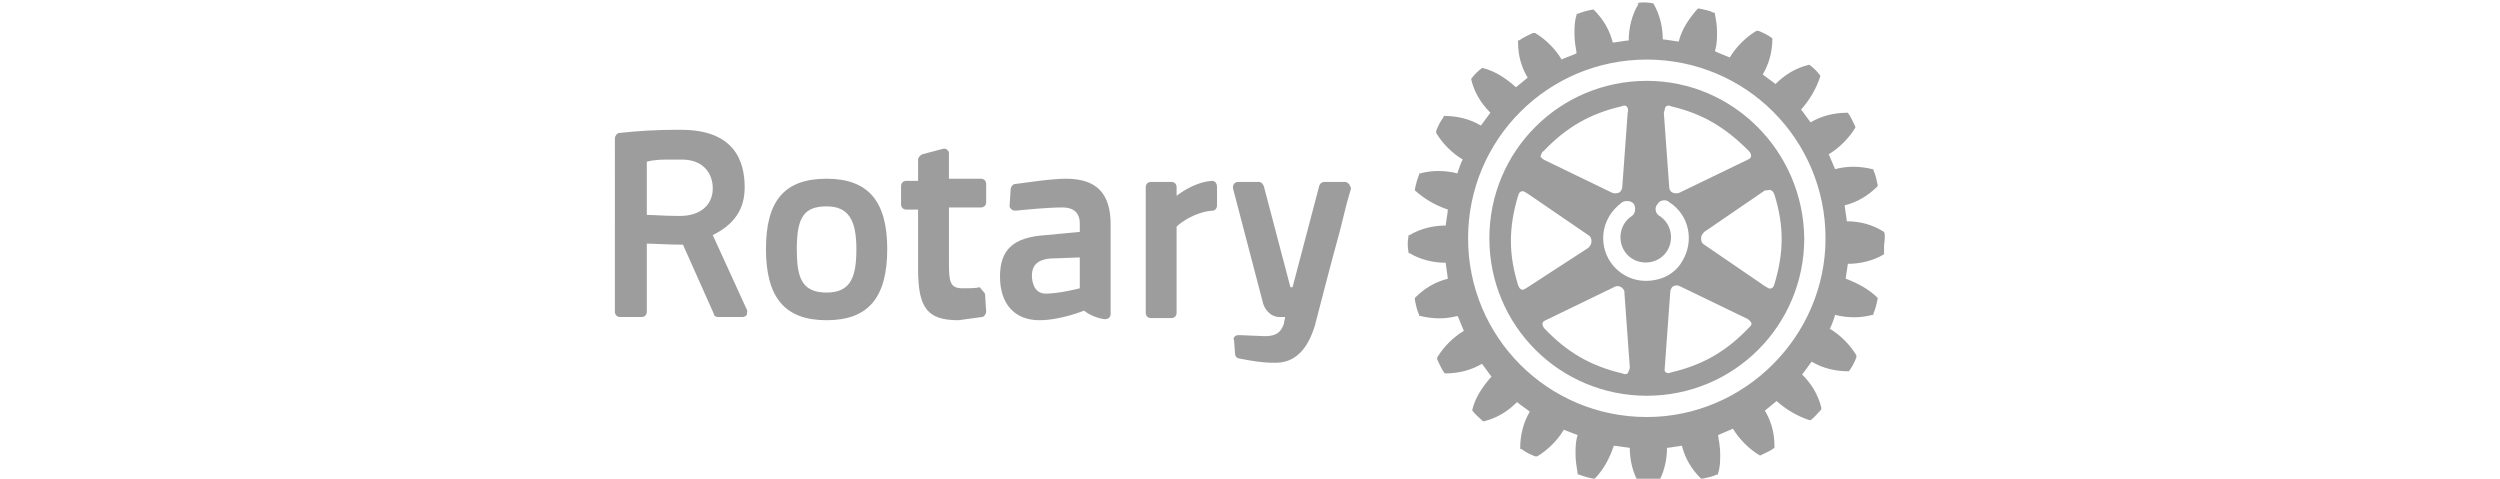
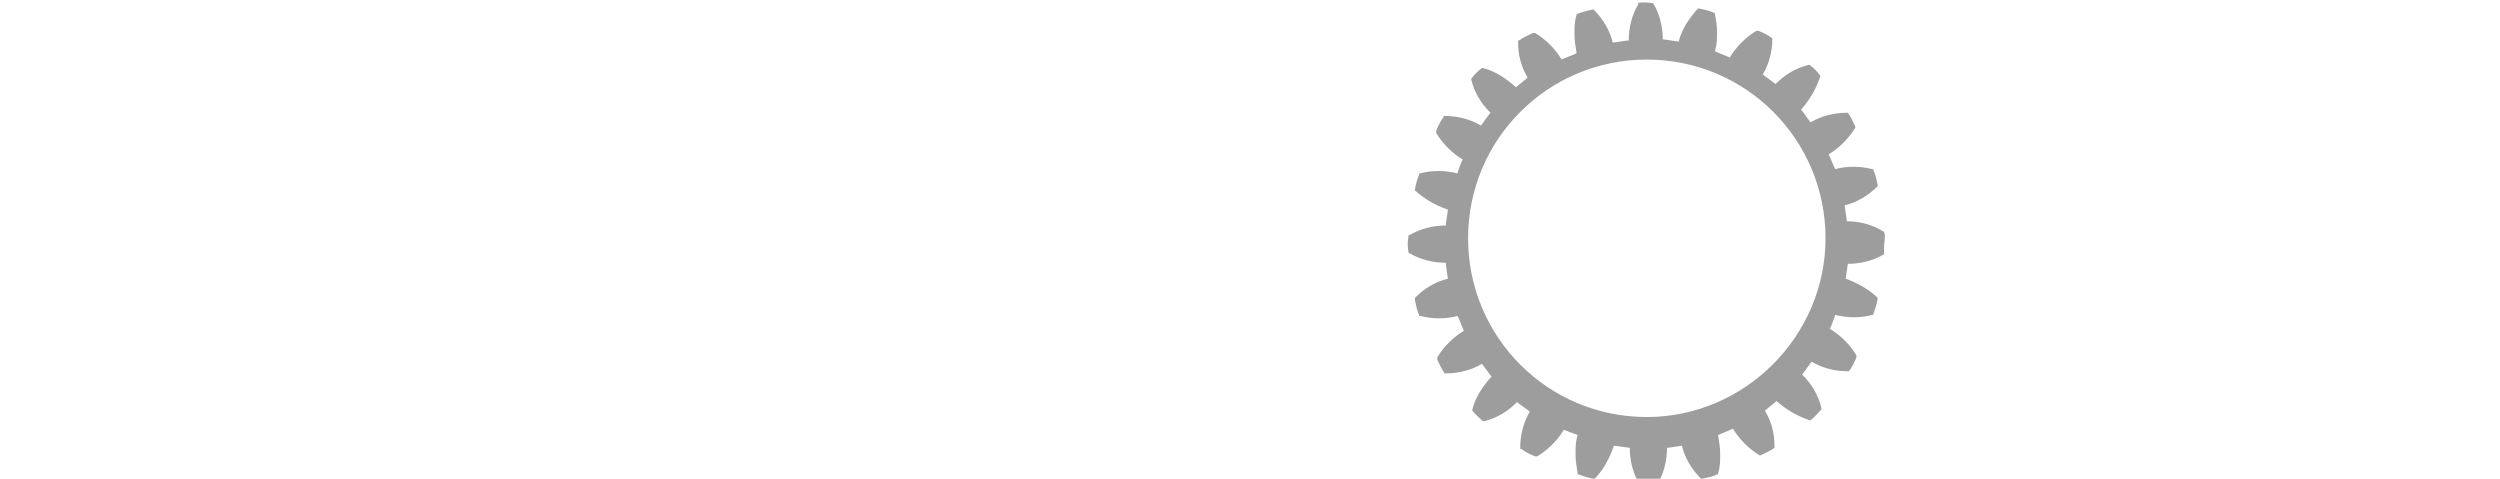
<svg xmlns="http://www.w3.org/2000/svg" version="1.1" id="Layer_1" x="0px" y="0px" viewBox="0 0 235 45" style="enable-background:new 0 0 235 45;" xml:space="preserve">
  <style type="text/css"> .st0{fill:#9D9D9D;} </style>
  <g id="Rotary">
-     <path class="st0" d="M92.6,27.7l0.1,1.6c0,0.2-0.2,0.5-0.4,0.5c-0.7,0.1-1.5,0.2-2.2,0.3c-2.9,0-3.8-1.1-3.8-4.8v-5.6h-1.1 c-0.3,0-0.5-0.2-0.5-0.5v-1.7c0-0.3,0.2-0.5,0.5-0.5h1.1v-2c0-0.2,0.2-0.4,0.4-0.5l1.9-0.5c0.3-0.1,0.5,0.1,0.6,0.3v0.1v2.4h3 c0.3,0,0.5,0.2,0.5,0.5V19c0,0.3-0.2,0.5-0.5,0.5h-3v5.2c0,1.8,0.1,2.4,1.3,2.4c0.5,0,1.2,0,1.6-0.1C92.3,27.3,92.6,27.5,92.6,27.7 L92.6,27.7L92.6,27.7z M83.4,23.4c0,4.6-1.8,6.7-5.7,6.7c-3.9,0-5.7-2.1-5.7-6.7s1.8-6.6,5.7-6.6C81.6,16.8,83.4,18.9,83.4,23.4z M80.5,23.4c0-2.8-0.8-4-2.8-4c-2.1,0-2.8,1-2.8,4c0,2.6,0.4,4.1,2.8,4.1C80,27.5,80.5,26,80.5,23.4z M126.8,17.3 c-0.1-0.1-0.2-0.2-0.4-0.2h-1.9c-0.2,0-0.4,0.1-0.5,0.4l-2.5,9.5h-0.2l-2.5-9.5c-0.1-0.2-0.2-0.4-0.5-0.4h-1.9 c-0.3,0-0.5,0.2-0.5,0.5v0.1l2.8,10.7c0.1,0.5,0.6,1.4,1.6,1.4h0.5c0,0.2-0.1,0.4-0.1,0.5v0.1c-0.2,0.5-0.4,1.2-1.8,1.2l-2.4-0.1 c-0.1,0-0.3,0-0.4,0.1s-0.2,0.2-0.1,0.4l0.1,1.3c0,0.2,0.2,0.4,0.4,0.4c1,0.2,2.1,0.4,3.2,0.4h0.2c1.8,0,3-1.2,3.7-3.5 c0.7-2.7,1.6-6.2,2.3-8.7l0.7-2.8l0.4-1.4C126.9,17.5,126.9,17.4,126.8,17.3z M70.2,29.1c0.1,0.1,0,0.3,0,0.5 c-0.1,0.1-0.2,0.2-0.4,0.2h-2.3c-0.2,0-0.4-0.1-0.4-0.3L64.2,23c-1.4,0-2.7-0.1-3.4-0.1v6.4c0,0.3-0.2,0.5-0.5,0.5l0,0h-2 c-0.3,0-0.5-0.2-0.5-0.5l0,0V13c0-0.2,0.2-0.5,0.4-0.5c1.8-0.2,3.6-0.3,5.4-0.3H64c5,0,6,2.9,6,5.4c0,2.1-1,3.5-3,4.5L70.2,29.1z M64.1,15H63c-0.7,0-1.5,0-2.2,0.2v5c0.6,0,1.7,0.1,3.1,0.1c1.9,0,3.1-1,3.1-2.6C67,16.4,66.2,15,64.1,15z M104.4,21.1v8.4 c0,0.3-0.2,0.5-0.5,0.5c0,0,0,0-0.1,0c-0.7-0.1-1.4-0.4-1.9-0.8c0,0-2.2,0.9-4.2,0.9c-2.3,0-3.7-1.5-3.7-4.1c0-2.5,1.2-3.7,4.3-3.9 l3.2-0.3V21c0-1-0.6-1.5-1.6-1.5c-1.4,0-3.4,0.2-4.4,0.3c-0.1,0-0.3,0-0.4-0.1s-0.2-0.2-0.2-0.3l0.1-1.6c0-0.2,0.2-0.5,0.4-0.5 c0.9-0.1,3.3-0.5,4.8-0.5C103.1,16.8,104.4,18.2,104.4,21.1L104.4,21.1z M98.7,24.3c-1.1,0.1-1.7,0.6-1.7,1.6 c0,0.6,0.2,1.7,1.3,1.7c1.3,0,3.2-0.5,3.2-0.5v-2.9L98.7,24.3z M113.9,17c-1.3,0.1-2.5,0.8-3.3,1.4v-0.8c0-0.3-0.2-0.5-0.5-0.5l0,0 h-1.9c-0.3,0-0.5,0.2-0.5,0.5l0,0v11.8c0,0.3,0.2,0.5,0.5,0.5l0,0h1.9c0.3,0,0.5-0.2,0.5-0.5l0,0v-8.1c0.4-0.4,1.8-1.4,3.4-1.5 c0.2,0,0.4-0.2,0.4-0.5v-1.7C114.4,17.2,114.2,17,113.9,17L113.9,17L113.9,17z" />
    <path class="st0" d="M177.1,21.8L177.1,21.8L177.1,21.8c-1.1-0.7-2.3-1-3.5-1c0-0.2-0.2-1.3-0.2-1.5c1.2-0.3,2.2-0.9,3.1-1.8l0,0 v-0.1c-0.1-0.5-0.2-1-0.4-1.4v-0.1H176c-1.2-0.3-2.4-0.3-3.5,0c-0.1-0.2-0.5-1.2-0.6-1.4c1-0.6,1.9-1.5,2.5-2.5l0,0v-0.1 c-0.2-0.4-0.4-0.9-0.7-1.3l0,0h-0.1c-1.2,0-2.4,0.3-3.4,0.9c-0.1-0.1-0.8-1.1-0.9-1.2c0.8-0.9,1.4-1.9,1.8-3.1V7.1l0,0 c-0.3-0.4-0.6-0.7-1-1l0,0H170c-1.2,0.3-2.2,0.9-3.1,1.8c-0.1-0.1-1.1-0.8-1.2-0.9c0.6-1,0.9-2.2,0.9-3.3V3.6l0,0 c-0.4-0.3-0.8-0.5-1.3-0.7h-0.1h-0.1c-1,0.6-1.9,1.5-2.5,2.5c-0.2-0.1-1.3-0.5-1.4-0.6c0.2-0.6,0.2-1.2,0.2-1.8s-0.1-1.2-0.2-1.7 V1.2h-0.1c-0.4-0.2-0.9-0.3-1.4-0.4h-0.1l0,0c-0.8,0.9-1.5,1.9-1.8,3.1c-0.2,0-1.3-0.2-1.5-0.2c0-1.2-0.3-2.4-0.9-3.4l0,0h-0.1 c-0.5-0.1-1-0.1-1.5,0h0.2v0.1c-0.6,1-0.9,2.2-0.9,3.4c-0.2,0-1.3,0.2-1.5,0.2c-0.3-1.2-0.9-2.2-1.8-3.1l0,0h-0.1 c-0.5,0.1-0.9,0.2-1.4,0.4h-0.1v0.1C148,2,148,2.6,148,3.2s0.1,1.2,0.2,1.8c-0.1,0.1-1.3,0.5-1.4,0.6c-0.6-1-1.5-1.9-2.5-2.5h-0.1 h-0.1c-0.4,0.2-0.9,0.4-1.3,0.7h-0.1V4c0,1.2,0.3,2.3,0.9,3.3c-0.1,0.1-1,0.8-1.1,0.9c-0.9-0.8-1.9-1.5-3.1-1.8h-0.1l0,0 c-0.4,0.3-0.7,0.6-1,1l0,0v0.1c0.3,1.2,0.9,2.2,1.8,3.1c-0.1,0.1-0.8,1.1-0.9,1.2c-1-0.6-2.2-0.9-3.4-0.9h-0.1V11 c-0.3,0.4-0.5,0.8-0.7,1.3v0.1v0.1c0.6,1,1.5,1.9,2.5,2.5c-0.1,0.1-0.5,1.2-0.5,1.3c-1.2-0.3-2.4-0.3-3.5,0h-0.1v0.1 c-0.2,0.5-0.3,0.9-0.4,1.4v0.1l0,0c0.9,0.8,1.9,1.4,3.1,1.8c0,0.2-0.2,1.3-0.2,1.5c-1.2,0-2.4,0.3-3.4,0.9h-0.1v0.1 c-0.1,0.5-0.1,1,0,1.5v0.1h0.1c1,0.6,2.2,0.9,3.4,0.9c0,0.2,0.2,1.4,0.2,1.5c-1.2,0.3-2.2,0.9-3.1,1.8v0.1v0.1 c0.1,0.5,0.2,1,0.4,1.4v0.1h0.1c1.2,0.3,2.4,0.3,3.5,0c0.1,0.1,0.5,1.2,0.6,1.4c-1,0.6-1.9,1.5-2.5,2.5v0.1v0.1 c0.2,0.4,0.4,0.9,0.7,1.3l0,0h0.1c1.2,0,2.4-0.3,3.4-0.9c0.1,0.1,0.8,1.1,0.9,1.2c-0.8,0.9-1.5,1.9-1.8,3.1v0.1l0,0 c0.3,0.4,0.7,0.7,1,1l0,0h0.1c1.2-0.3,2.2-0.9,3.1-1.8c0.1,0.1,1.1,0.8,1.2,0.9c-0.6,1-0.9,2.2-0.9,3.4v0.1h0.1 c0.4,0.3,0.8,0.5,1.3,0.7h0.1h0.1c1-0.6,1.9-1.5,2.5-2.5l1.3,0.5c-0.2,0.6-0.2,1.2-0.2,1.8s0.1,1.2,0.2,1.8v0.1h0.1 c0.5,0.2,0.9,0.3,1.4,0.4h0.1l0,0c0.8-0.8,1.4-1.9,1.8-3.1c0.2,0,1.4,0.2,1.5,0.2c0,1.2,0.3,2.4,0.9,3.4v0.1h0.1 c0.5,0.1,1,0.1,1.5,0h0.1v-0.1c0.6-1,0.9-2.2,0.9-3.4c0.2,0,1.3-0.2,1.4-0.2c0.3,1.2,0.9,2.2,1.8,3.1l0,0h0.1 c0.5-0.1,1-0.2,1.4-0.4h0.1v-0.1c0.2-0.6,0.2-1.2,0.2-1.8s-0.1-1.2-0.2-1.8c0.2-0.1,1.2-0.5,1.4-0.6c0.6,1,1.5,1.9,2.5,2.5l0,0h0.1 c0.4-0.2,0.9-0.4,1.3-0.7l0,0v-0.2c0-1.2-0.3-2.3-0.9-3.3c0.1-0.1,1-0.8,1.1-0.9c0.9,0.8,1.9,1.4,3.1,1.8h0.1l0,0 c0.4-0.3,0.7-0.7,1-1v-0.1v-0.1c-0.3-1.2-0.9-2.2-1.8-3.1c0.1-0.1,0.8-1.1,0.9-1.2c1,0.6,2.2,0.9,3.4,0.9h0.1l0,0 c0.3-0.4,0.5-0.8,0.7-1.3v-0.1v-0.1c-0.6-1-1.5-1.9-2.5-2.5c0.1-0.1,0.5-1.2,0.5-1.3c1.2,0.3,2.4,0.3,3.5,0h0.1v-0.1 c0.2-0.5,0.3-0.9,0.4-1.4V28l0,0c-0.8-0.8-1.9-1.4-3-1.8c0-0.2,0.2-1.3,0.2-1.4c1.2,0,2.4-0.3,3.4-0.9l0,0v-0.1c0-0.2,0-0.5,0-0.7 C177.2,22.3,177.2,22,177.1,21.8L177.1,21.8z M154.8,39.2c-9.3,0-16.8-7.5-16.8-16.8s7.5-16.8,16.8-16.8s16.8,7.5,16.8,16.8l0,0 C171.6,31.6,164,39.2,154.8,39.2z" />
-     <path class="st0" d="M154.8,7.6c-8.2,0-14.8,6.6-14.8,14.8s6.6,14.8,14.8,14.8s14.8-6.6,14.8-14.8l0,0 C169.5,14.2,162.9,7.6,154.8,7.6L154.8,7.6z M156.6,10c0.2-0.1,0.3-0.1,0.5,0c3,0.7,5.1,2,7.3,4.2c0.1,0.1,0.2,0.3,0.2,0.4v0.1 c0,0.2-0.3,0.3-0.5,0.4l-6.2,3c-0.2,0.1-0.4,0.1-0.7,0c-0.2-0.1-0.3-0.3-0.3-0.6l-0.5-6.9C156.5,10.3,156.5,10.1,156.6,10z M145.1,14.2c2.1-2.2,4.3-3.5,7.3-4.2c0.2-0.1,0.4-0.1,0.5,0s0.2,0.3,0.1,0.6l-0.5,6.9c0,0.2-0.1,0.5-0.3,0.6s-0.5,0.1-0.7,0 l-6.2-3c-0.2-0.1-0.4-0.2-0.5-0.4C144.9,14.5,144.9,14.3,145.1,14.2L145.1,14.2z M143.6,27c-0.3,0.2-0.5,0.3-0.6,0.2 c-0.2-0.1-0.2-0.2-0.3-0.4c-0.9-2.9-0.9-5.4,0-8.4c0.1-0.3,0.2-0.4,0.3-0.4c0.2-0.1,0.4,0.1,0.6,0.2l5.7,3.9 c0.2,0.1,0.3,0.3,0.3,0.6c0,0.2-0.1,0.4-0.3,0.6L143.6,27z M153,35.1c-0.2,0.1-0.3,0.1-0.5,0c-3-0.7-5.2-2-7.3-4.2 c-0.1-0.1-0.2-0.3-0.2-0.4c0,0,0,0,0-0.1c0-0.2,0.3-0.3,0.5-0.4l6.2-3c0.3-0.2,0.7-0.1,0.9,0.2c0.1,0.1,0.1,0.2,0.1,0.4l0.5,6.9 C153.2,34.7,153.1,34.9,153,35.1L153,35.1z M154.7,26.4c-2.2,0-4-1.8-4-4c0-1.4,0.7-2.6,1.8-3.4c0.4-0.2,0.9-0.1,1.1,0.2 c0.2,0.4,0.1,0.9-0.2,1.1l0,0c-1.1,0.7-1.4,2.2-0.7,3.3c0.7,1.1,2.2,1.4,3.3,0.7c1.1-0.7,1.4-2.2,0.7-3.3c-0.2-0.3-0.4-0.5-0.7-0.7 c-0.4-0.2-0.5-0.8-0.2-1.1c0.2-0.4,0.8-0.5,1.1-0.2c1.9,1.2,2.4,3.7,1.2,5.6C157.4,25.8,156.1,26.4,154.7,26.4L154.7,26.4z M164.4,30.8c-2.1,2.2-4.3,3.5-7.3,4.2c-0.2,0.1-0.4,0.1-0.5,0c-0.2-0.1-0.1-0.4-0.1-0.6l0.5-6.9c0-0.2,0.1-0.5,0.3-0.6 s0.4-0.1,0.6,0l6.2,3c0.3,0.1,0.4,0.3,0.5,0.4C164.7,30.5,164.6,30.6,164.4,30.8L164.4,30.8z M166.5,17.9c0.2,0.1,0.2,0.2,0.3,0.4 c0.9,2.9,0.9,5.4,0,8.4c-0.1,0.3-0.2,0.4-0.3,0.4c-0.2,0.1-0.4-0.1-0.6-0.2l-5.7-3.9c-0.2-0.1-0.3-0.3-0.3-0.6 c0-0.2,0.1-0.4,0.3-0.6l5.7-3.9C166.2,17.9,166.4,17.8,166.5,17.9L166.5,17.9z" />
  </g>
</svg>